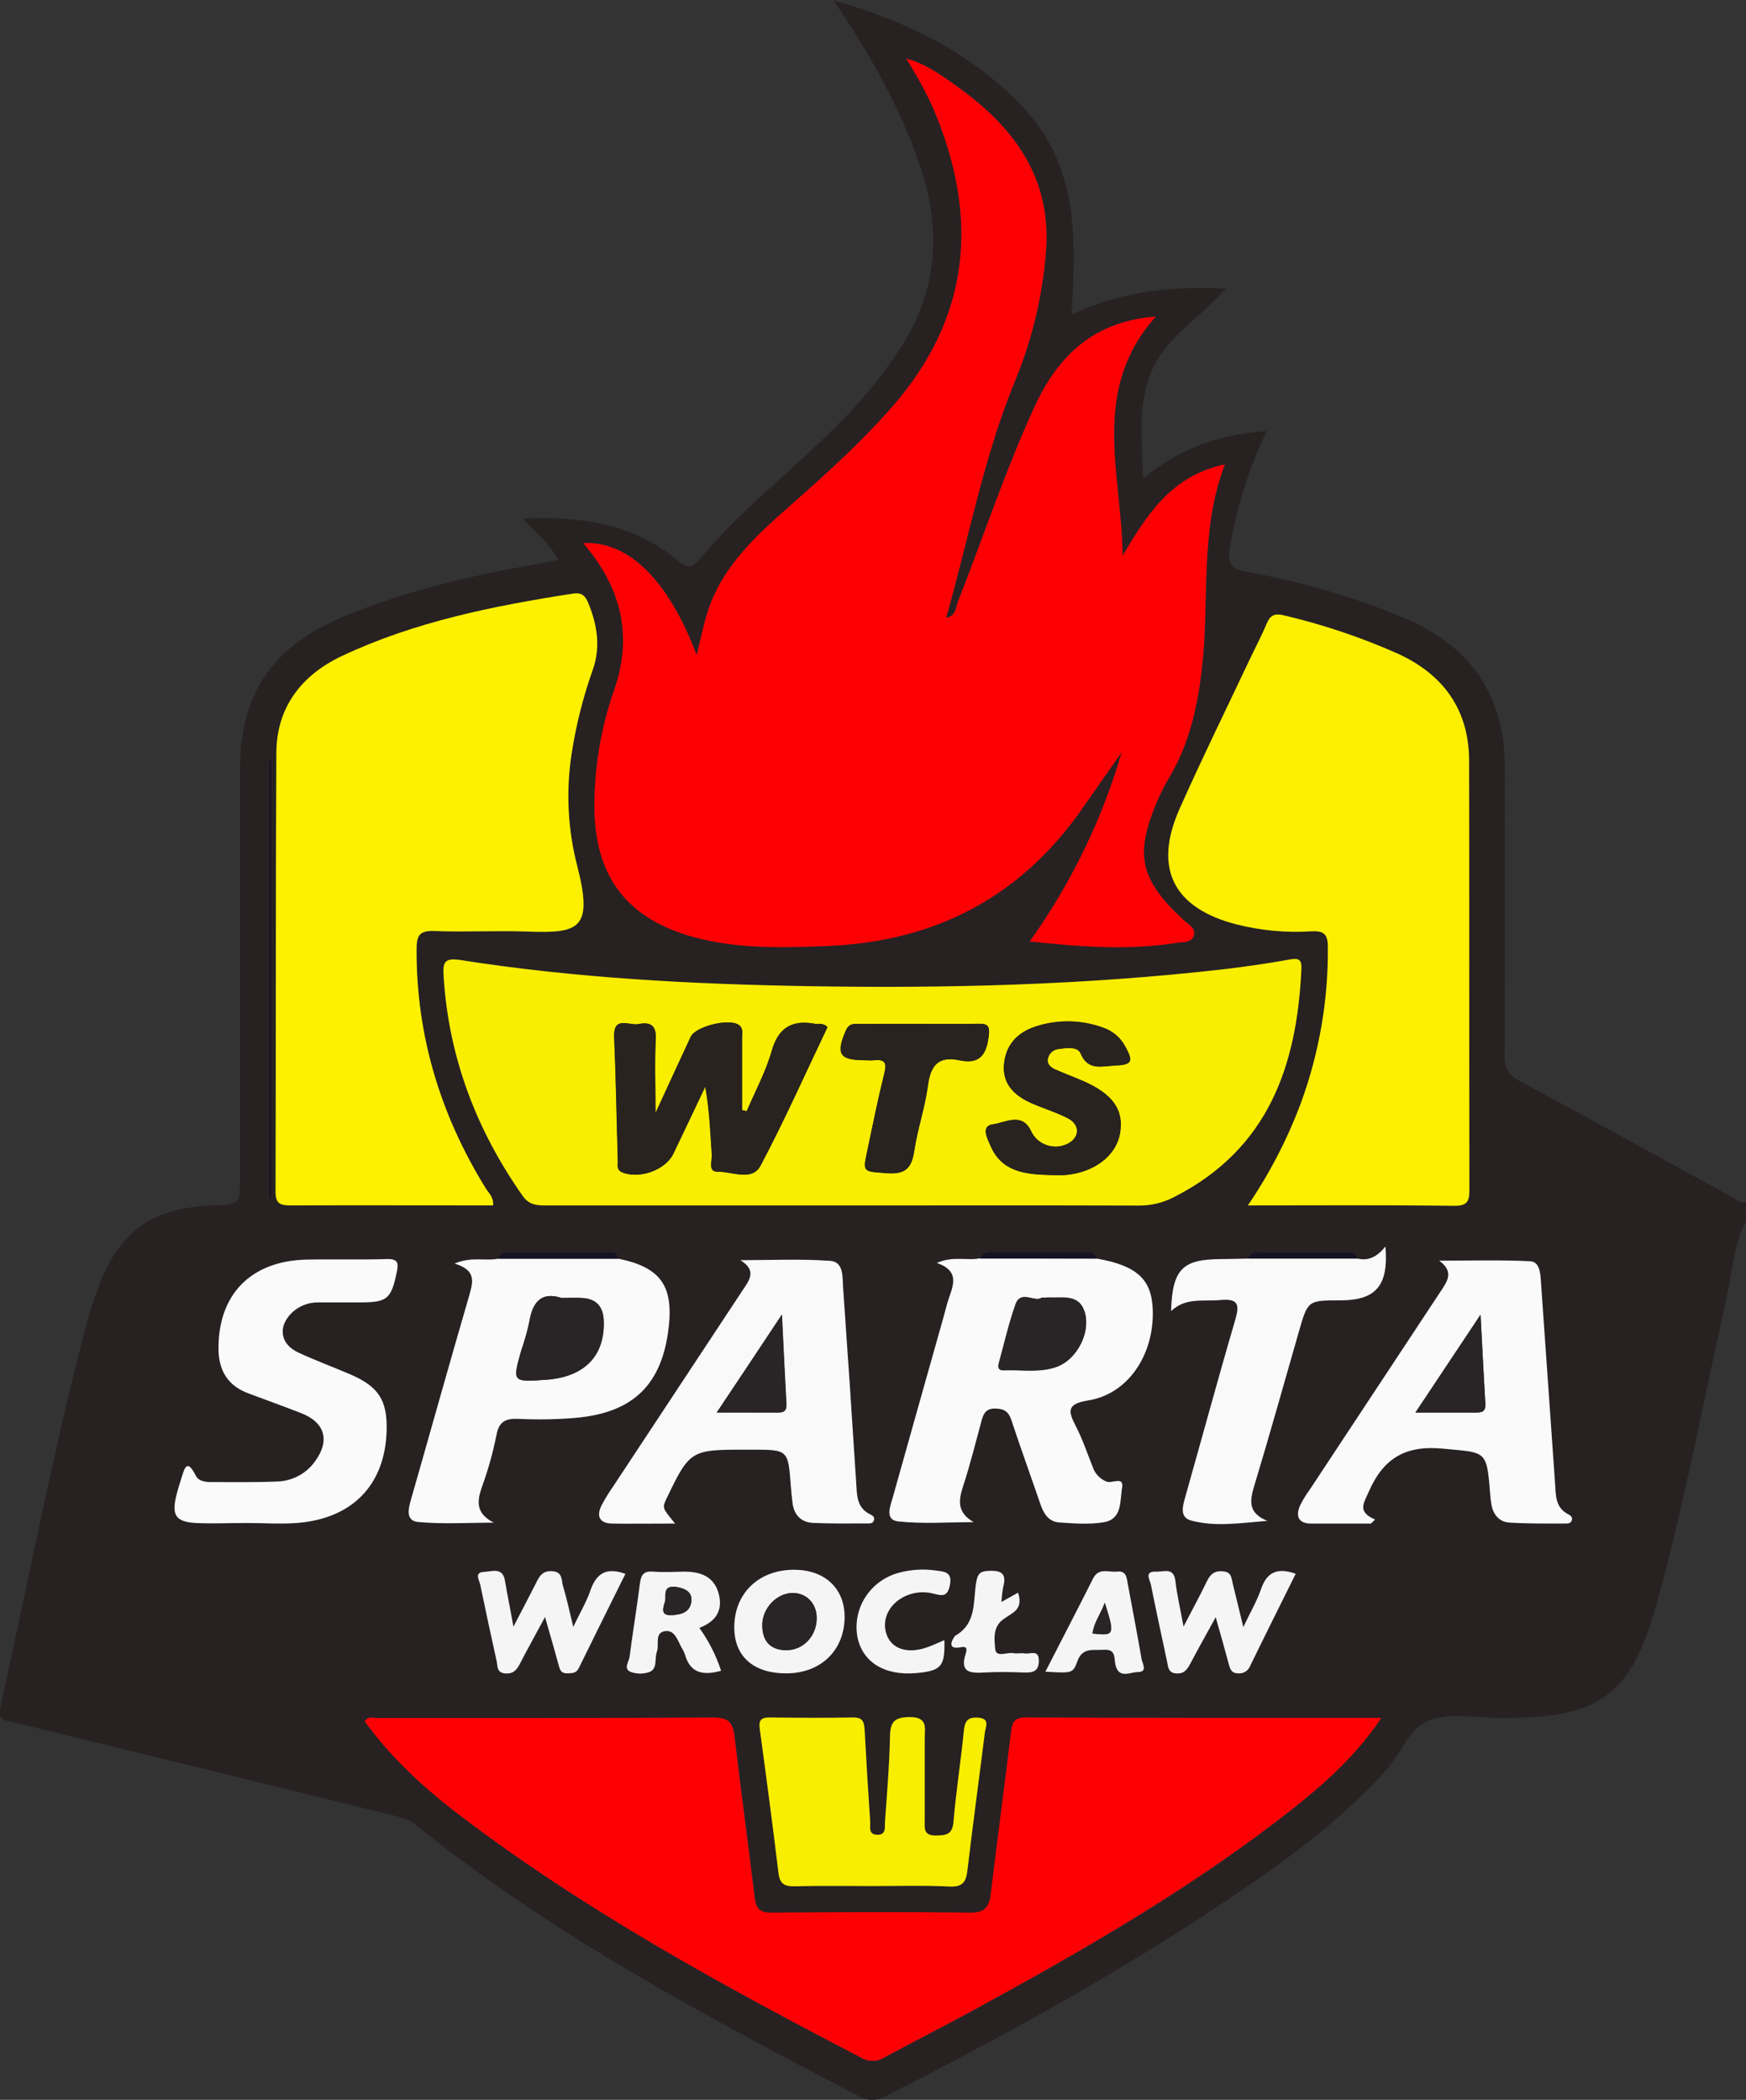
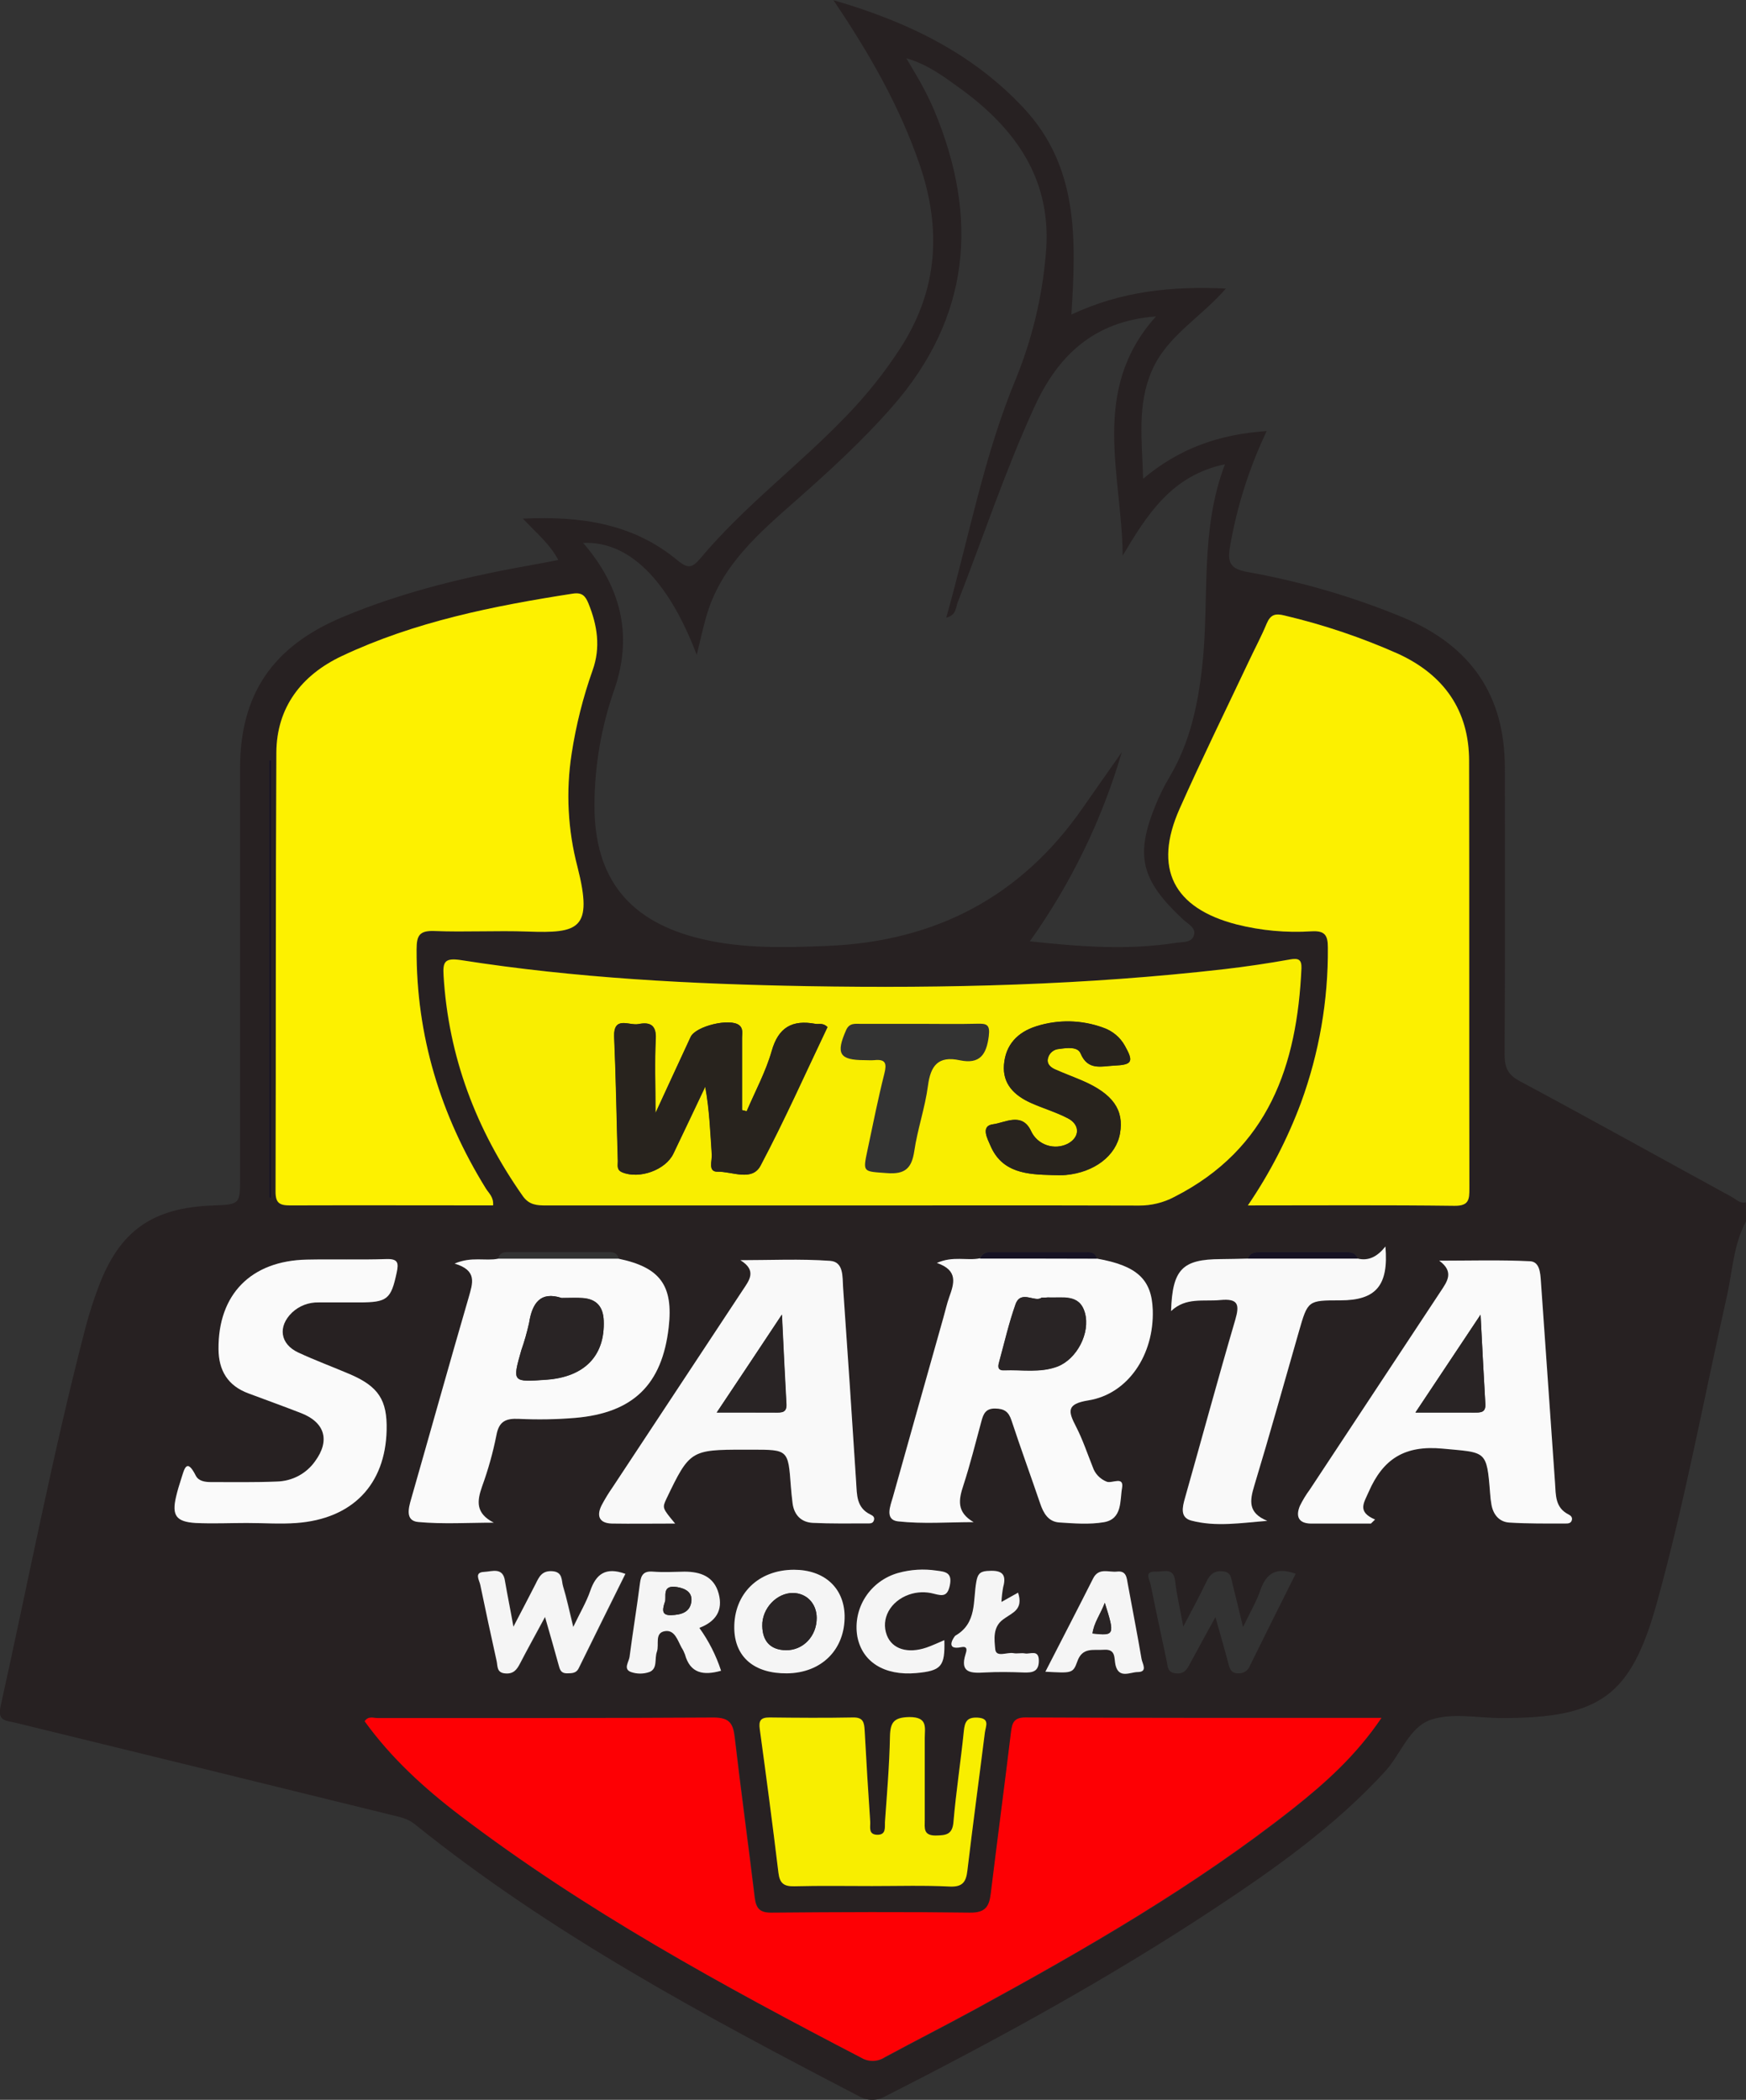
<svg xmlns="http://www.w3.org/2000/svg" fill="none" height="89" viewBox="0 0 74 89" width="74">
  <rect x="0" y="0" width="74" height="89" fill="#333333" stroke="none" />
  <g clip-path="url(#clip0_1194_309)">
    <path d="M74 51.768C73.466 52.756 73.43 53.878 73.192 54.93C72.213 59.273 71.41 63.655 70.219 67.949C69.123 71.884 67.825 72.819 63.655 72.819C62.639 72.819 61.536 72.582 60.632 72.895C59.729 73.209 59.375 74.334 58.727 75.055C56.598 77.386 54.039 79.201 51.416 80.931C46.969 83.865 42.299 86.425 37.539 88.841C37.367 88.944 37.169 88.999 36.967 88.999C36.765 88.999 36.567 88.944 36.395 88.841C29.84 85.432 23.344 81.959 17.575 77.314C17.278 77.073 16.936 77.013 16.597 76.928C11.278 75.617 5.957 74.312 0.634 73.012C0.276 72.925 -0.116 72.959 0.021 72.34C1.211 66.966 2.245 61.559 3.634 56.229C3.787 55.653 3.97 55.085 4.181 54.528C5.07 52.17 6.454 51.191 9.007 51.094C10.175 51.05 10.175 51.05 10.175 49.897C10.175 44.12 10.175 38.342 10.175 32.564C10.175 29.419 11.562 27.398 14.509 26.159C17.152 25.049 19.918 24.407 22.731 23.912C23.023 23.86 23.314 23.802 23.663 23.735C23.304 23.057 22.753 22.61 22.163 21.982C24.641 21.863 26.846 22.201 28.705 23.742C29.171 24.128 29.346 24.066 29.696 23.652C31.536 21.457 33.85 19.729 35.831 17.67C36.725 16.755 37.523 15.752 38.21 14.678C39.756 12.243 39.9 9.676 38.98 6.987C38.142 4.539 36.88 2.312 35.321 0.007C38.501 0.932 41.21 2.26 43.373 4.565C45.715 7.064 45.612 10.119 45.408 13.332C47.524 12.342 49.658 12.121 51.956 12.23C50.899 13.455 49.468 14.23 48.827 15.693C48.186 17.155 48.401 18.646 48.449 20.293C49.987 18.995 51.688 18.405 53.686 18.271C52.941 19.835 52.417 21.491 52.126 23.195C52.007 23.876 52.179 24.117 52.876 24.245C55.145 24.649 57.361 25.297 59.484 26.178C62.344 27.383 63.779 29.471 63.779 32.542C63.779 36.591 63.791 40.642 63.769 44.691C63.769 45.231 63.895 45.551 64.419 45.827C67.428 47.439 70.41 49.1 73.407 50.737C73.589 50.836 73.747 51.024 73.997 50.961L74 51.768ZM52.891 53.337C52.508 53.337 52.125 53.357 51.735 53.36C50.104 53.36 49.683 53.787 49.627 55.563C50.255 54.969 51 55.164 51.707 55.096C52.48 55.021 52.533 55.286 52.344 55.945C51.608 58.451 50.927 60.977 50.215 63.489C50.104 63.88 50.002 64.315 50.484 64.444C51.532 64.72 52.597 64.541 53.704 64.455C52.878 64.114 52.962 63.596 53.155 62.956C53.816 60.791 54.416 58.611 55.042 56.437C55.424 55.109 55.424 55.11 56.8 55.109C58.303 55.109 58.855 54.492 58.711 52.826C58.381 53.246 58.007 53.451 57.536 53.337C57.447 53.083 57.233 53.065 57.006 53.065H53.428C53.195 53.066 52.98 53.091 52.891 53.344V53.337ZM26.217 53.337C26.171 53.117 26.005 53.066 25.794 53.066C24.378 53.066 22.961 53.066 21.545 53.066C21.338 53.066 21.165 53.104 21.116 53.339C20.574 53.45 19.995 53.235 19.268 53.545C20.247 53.837 20.038 54.38 19.865 54.975C19.039 57.82 18.241 60.675 17.425 63.525C17.306 63.939 17.179 64.457 17.727 64.499C18.786 64.596 19.86 64.526 20.927 64.526C20.161 64.129 20.222 63.616 20.431 62.994C20.692 62.288 20.899 61.564 21.049 60.828C21.158 60.237 21.448 60.112 22.004 60.138C22.798 60.177 23.593 60.163 24.385 60.098C26.841 59.886 28.064 58.684 28.349 56.263C28.544 54.485 27.988 53.716 26.217 53.35V53.337ZM41.522 53.337C40.977 53.448 40.396 53.225 39.705 53.532C40.627 53.857 40.432 54.412 40.229 54.984C40.13 55.263 40.064 55.555 39.984 55.841C39.267 58.383 38.545 60.924 37.837 63.471C37.733 63.841 37.49 64.422 38.06 64.486C39.115 64.603 40.194 64.518 41.263 64.518C40.529 64.09 40.629 63.567 40.83 62.955C41.123 62.059 41.347 61.141 41.597 60.231C41.678 59.937 41.749 59.698 42.172 59.703C42.594 59.708 42.746 59.841 42.867 60.205C43.255 61.382 43.681 62.547 44.081 63.721C44.222 64.13 44.428 64.494 44.897 64.533C45.525 64.573 46.171 64.625 46.784 64.522C47.573 64.387 47.458 63.611 47.554 63.075C47.649 62.539 47.127 62.893 46.903 62.804C46.764 62.749 46.639 62.665 46.537 62.558C46.434 62.45 46.358 62.322 46.311 62.182C46.08 61.606 45.883 61.012 45.599 60.461C45.269 59.823 45.185 59.508 46.128 59.357C47.811 59.086 48.916 57.419 48.855 55.529C48.812 54.23 48.194 53.649 46.488 53.349C46.44 53.115 46.272 53.073 46.062 53.073C44.701 53.073 43.339 53.073 41.978 53.073C41.882 53.059 41.784 53.078 41.7 53.127C41.617 53.177 41.554 53.254 41.522 53.344V53.337ZM48.986 13.412C46.31 13.614 44.813 15.128 43.847 17.235C42.606 19.938 41.673 22.763 40.59 25.529C40.501 25.755 40.538 26.075 40.105 26.178C41.073 22.74 41.711 19.272 43.078 16.003C43.746 14.347 44.164 12.604 44.319 10.829C44.633 7.674 43.083 5.461 40.633 3.703C39.973 3.229 39.312 2.729 38.412 2.468C38.669 2.911 38.882 3.255 39.072 3.604C39.262 3.953 39.447 4.327 39.604 4.7C41.492 9.233 41.136 13.454 37.804 17.253C36.547 18.686 35.141 19.974 33.71 21.235C32.174 22.589 30.616 23.932 29.982 25.971C29.808 26.529 29.692 27.107 29.529 27.756C28.311 24.542 26.62 22.917 24.718 23.014C26.286 24.836 26.845 26.878 26.04 29.218C25.484 30.801 25.198 32.465 25.194 34.14C25.194 37.239 26.663 39.072 29.742 39.799C31.5 40.217 33.281 40.163 35.065 40.092C39.652 39.908 43.275 38.001 45.879 34.258C46.43 33.465 46.989 32.674 47.544 31.88C46.706 34.746 45.389 37.455 43.647 39.897C45.804 40.131 47.826 40.277 49.853 39.96C50.122 39.918 50.469 39.96 50.585 39.689C50.732 39.342 50.364 39.174 50.157 38.983C48.352 37.306 48.094 36.268 48.987 34.098C49.152 33.697 49.345 33.309 49.566 32.935C50.431 31.482 50.768 29.893 50.953 28.24C51.27 25.402 50.839 22.49 51.918 19.678C49.645 20.152 48.614 21.823 47.582 23.549C47.555 20.11 46.179 16.558 48.986 13.418V13.412ZM58.549 72.812C53.416 72.812 48.449 72.812 43.483 72.803C42.987 72.803 42.91 73.035 42.862 73.433C42.588 75.706 42.284 77.978 42.008 80.251C41.942 80.795 41.801 81.087 41.116 81.076C38.317 81.031 35.517 81.045 32.719 81.076C32.223 81.076 32.058 80.897 31.999 80.436C31.726 78.163 31.41 75.891 31.148 73.618C31.082 73.032 30.905 72.806 30.249 72.806C25.501 72.835 20.752 72.821 16.004 72.827C15.839 72.827 15.623 72.731 15.469 72.963C16.591 74.514 17.988 75.796 19.508 76.954C24.794 80.985 30.621 84.162 36.523 87.229C36.674 87.317 36.847 87.362 37.023 87.357C37.199 87.352 37.369 87.298 37.515 87.201C38.788 86.515 40.08 85.86 41.35 85.165C46.029 82.612 50.643 79.956 54.831 76.649C56.182 75.561 57.474 74.405 58.549 72.812ZM35.833 51.092C39.978 51.092 44.122 51.084 48.267 51.092C48.786 51.094 49.297 50.969 49.754 50.728C53.768 48.686 54.959 45.134 55.146 41.036C55.164 40.657 55.027 40.596 54.651 40.663C53.735 40.83 52.813 40.966 51.885 41.072C46.016 41.748 40.121 41.895 34.209 41.793C29.294 41.707 24.39 41.454 19.53 40.691C18.819 40.58 18.753 40.777 18.788 41.351C18.996 44.783 20.171 47.871 22.145 50.69C22.411 51.069 22.738 51.087 23.136 51.087C27.372 51.086 31.604 51.088 35.833 51.092ZM20.899 51.092C20.927 50.738 20.711 50.579 20.588 50.381C18.664 47.269 17.641 43.908 17.655 40.249C17.655 39.668 17.765 39.437 18.415 39.47C19.736 39.523 21.048 39.446 22.364 39.492C24.512 39.567 25.148 39.413 24.476 36.76C24.062 35.19 23.977 33.553 24.226 31.95C24.411 30.75 24.708 29.569 25.113 28.422C25.463 27.448 25.315 26.516 24.938 25.586C24.811 25.271 24.672 25.11 24.277 25.17C20.909 25.693 17.577 26.355 14.481 27.818C12.77 28.63 11.724 29.997 11.711 31.903C11.671 38.108 11.696 44.314 11.678 50.521C11.678 50.993 11.843 51.104 12.294 51.1C15.149 51.081 18.003 51.091 20.899 51.091V51.092ZM52.888 51.092C55.932 51.092 58.787 51.073 61.643 51.107C62.263 51.115 62.279 50.837 62.279 50.378C62.269 44.334 62.279 38.291 62.268 32.247C62.268 30.11 61.202 28.606 59.264 27.713C57.715 27.023 56.103 26.479 54.449 26.089C54.051 25.988 53.848 26.047 53.689 26.428C53.463 26.977 53.179 27.503 52.926 28.041C51.944 30.119 50.93 32.182 49.997 34.281C48.873 36.809 49.733 38.489 52.41 39.181C53.449 39.443 54.523 39.542 55.592 39.473C56.139 39.442 56.281 39.624 56.281 40.153C56.299 42.396 55.913 44.624 55.141 46.735C54.569 48.27 53.812 49.732 52.888 51.091V51.092ZM28.614 64.575C28.064 63.913 28.064 63.913 28.249 63.526C29.228 61.486 29.284 61.45 31.538 61.45H31.868C33.409 61.45 33.409 61.45 33.52 62.997C33.538 63.239 33.561 63.484 33.593 63.721C33.657 64.208 33.951 64.533 34.45 64.552C35.217 64.59 35.986 64.573 36.763 64.575C36.864 64.575 36.988 64.591 37.037 64.453C37.087 64.315 37.009 64.254 36.905 64.205C36.294 63.913 36.324 63.354 36.287 62.812C36.109 60.065 35.924 57.318 35.734 54.571C35.702 54.13 35.77 53.487 35.18 53.446C33.92 53.357 32.65 53.419 31.381 53.419C32.104 53.863 31.746 54.285 31.475 54.696C29.636 57.479 27.797 60.261 25.959 63.042C25.788 63.287 25.633 63.542 25.495 63.806C25.28 64.25 25.396 64.559 25.939 64.57C26.785 64.593 27.634 64.575 28.614 64.575ZM58.103 64.575L58.283 64.413C57.522 64.088 57.807 63.711 58.011 63.244C58.612 61.856 59.517 61.254 61.149 61.408C63.003 61.585 63.016 61.448 63.16 63.31C63.17 63.474 63.19 63.636 63.219 63.797C63.298 64.213 63.55 64.515 63.976 64.541C64.767 64.591 65.563 64.573 66.358 64.582C66.469 64.582 66.581 64.57 66.621 64.447C66.66 64.323 66.579 64.246 66.48 64.195C65.914 63.906 65.947 63.383 65.91 62.862C65.715 60.013 65.509 57.164 65.312 54.315C65.287 53.951 65.256 53.485 64.853 53.466C63.573 53.402 62.288 53.441 61.004 53.441C61.645 53.91 61.346 54.312 61.065 54.74C59.208 57.532 57.358 60.33 55.513 63.132C55.352 63.349 55.211 63.581 55.093 63.823C54.905 64.273 55.037 64.569 55.579 64.573C56.42 64.58 57.262 64.577 58.103 64.577V64.575ZM36.958 79.938C38.055 79.938 39.153 79.904 40.249 79.953C40.8 79.977 40.944 79.756 41 79.279C41.233 77.331 41.496 75.374 41.742 73.421C41.775 73.16 41.973 72.821 41.428 72.793C40.979 72.772 40.889 72.975 40.85 73.361C40.719 74.649 40.52 75.93 40.41 77.217C40.366 77.767 40.08 77.78 39.654 77.79C39.122 77.803 39.191 77.465 39.193 77.141C39.193 75.979 39.193 74.82 39.193 73.662C39.193 73.218 39.333 72.761 38.545 72.769C37.885 72.769 37.731 72.99 37.719 73.593C37.696 74.805 37.592 76.016 37.506 77.227C37.491 77.443 37.554 77.769 37.176 77.758C36.798 77.746 36.897 77.417 36.882 77.206C36.793 75.915 36.714 74.623 36.646 73.33C36.629 73.006 36.596 72.777 36.15 72.787C34.972 72.814 33.791 72.804 32.611 72.787C32.24 72.787 32.152 72.916 32.2 73.274C32.478 75.303 32.747 77.332 32.992 79.368C33.046 79.813 33.219 79.953 33.669 79.941C34.761 79.92 35.863 79.94 36.959 79.94L36.958 79.938ZM10.507 64.551C11.192 64.551 11.881 64.593 12.563 64.551C14.937 64.375 16.331 62.927 16.386 60.617C16.417 59.341 16.042 58.763 14.83 58.244C14.101 57.932 13.356 57.657 12.639 57.323C11.869 56.964 11.765 56.219 12.38 55.628C12.529 55.488 12.705 55.378 12.897 55.305C13.09 55.231 13.295 55.196 13.502 55.201C14.076 55.201 14.658 55.201 15.229 55.201C16.417 55.201 16.573 55.06 16.814 53.93C16.9 53.527 16.87 53.347 16.374 53.363C15.251 53.401 14.124 53.363 13.001 53.386C10.635 53.435 9.241 54.864 9.261 57.183C9.269 58.088 9.652 58.732 10.535 59.059C11.276 59.334 12.021 59.604 12.76 59.891C13.776 60.288 13.999 61.059 13.35 61.939C13.168 62.195 12.928 62.406 12.649 62.554C12.369 62.702 12.058 62.784 11.741 62.792C10.81 62.831 9.877 62.814 8.944 62.815C8.691 62.815 8.417 62.779 8.296 62.541C7.903 61.76 7.809 62.286 7.683 62.667C7.599 62.924 7.518 63.182 7.46 63.445C7.279 64.229 7.46 64.497 8.286 64.549C9.023 64.593 9.766 64.551 10.507 64.551ZM21.76 68.947C21.624 68.178 21.504 67.605 21.429 67.025C21.35 66.403 20.878 66.611 20.546 66.624C20.105 66.642 20.334 66.968 20.38 67.168C20.603 68.249 20.838 69.327 21.076 70.405C21.124 70.623 21.076 70.9 21.444 70.928C21.786 70.954 21.927 70.765 22.06 70.515C22.376 69.906 22.71 69.308 23.126 68.535C23.357 69.347 23.534 69.954 23.701 70.562C23.752 70.754 23.795 70.928 24.053 70.923C24.249 70.923 24.438 70.923 24.548 70.715C25.209 69.374 25.87 68.038 26.531 66.707C25.681 66.4 25.278 66.723 25.044 67.426C24.879 67.898 24.618 68.338 24.322 68.958C24.157 68.26 24.044 67.741 23.889 67.236C23.813 66.988 23.889 66.622 23.423 66.595C22.987 66.57 22.872 66.84 22.724 67.138C22.425 67.686 22.136 68.225 21.76 68.947ZM54.915 66.703C54.125 66.416 53.686 66.65 53.428 67.372C53.263 67.859 52.99 68.32 52.683 68.963C52.5 68.205 52.372 67.665 52.235 67.122C52.178 66.9 52.186 66.635 51.836 66.6C51.485 66.564 51.289 66.712 51.142 67.018C50.859 67.614 50.542 68.194 50.151 68.941C50.007 68.158 49.87 67.583 49.804 67.001C49.737 66.418 49.308 66.627 48.997 66.612C48.465 66.587 48.725 66.949 48.768 67.165C48.984 68.246 49.219 69.324 49.448 70.403C49.496 70.631 49.471 70.89 49.832 70.924C50.192 70.959 50.307 70.762 50.441 70.502C50.772 69.889 51.102 69.283 51.513 68.541C51.727 69.298 51.903 69.905 52.063 70.515C52.123 70.739 52.179 70.921 52.471 70.923C52.58 70.931 52.689 70.904 52.78 70.845C52.872 70.786 52.941 70.699 52.977 70.598C53.613 69.309 54.254 68.015 54.915 66.703ZM33.352 70.924C34.824 70.913 35.82 69.911 35.792 68.473C35.768 67.291 34.929 66.525 33.644 66.533C32.137 66.533 31.097 67.557 31.116 69.014C31.138 70.228 31.962 70.934 33.352 70.924ZM29.64 68.997C30.325 68.734 30.647 68.254 30.454 67.536C30.261 66.819 29.694 66.603 29.002 66.606C28.562 66.606 28.122 66.632 27.68 66.606C27.286 66.577 27.165 66.744 27.119 67.093C26.987 68.135 26.813 69.174 26.678 70.217C26.651 70.428 26.403 70.726 26.726 70.855C26.985 70.949 27.27 70.949 27.53 70.855C27.875 70.705 27.732 70.288 27.836 69.999C27.94 69.71 27.72 69.187 28.184 69.127C28.594 69.067 28.716 69.519 28.88 69.822C28.939 69.914 28.987 70.011 29.025 70.113C29.247 70.924 29.805 71.017 30.556 70.806C30.346 70.161 30.037 69.551 29.64 68.997ZM44.303 70.855C45.404 70.913 45.472 70.936 45.646 70.431C45.86 69.803 46.33 69.959 46.774 69.926C47.307 69.887 47.207 70.286 47.269 70.575C47.413 71.168 47.894 70.871 48.208 70.871C48.645 70.871 48.408 70.517 48.373 70.322C48.191 69.26 47.983 68.202 47.79 67.142C47.742 66.871 47.729 66.567 47.332 66.612C46.98 66.653 46.557 66.429 46.318 66.906C45.674 68.204 45.003 69.494 44.306 70.855H44.303ZM40.021 69.517C39.763 69.624 39.525 69.743 39.262 69.83C38.461 70.103 37.805 69.894 37.581 69.309C37.315 68.613 37.726 67.866 38.519 67.587C38.858 67.468 39.225 67.455 39.571 67.549C39.936 67.643 40.15 67.681 40.25 67.192C40.364 66.64 40.044 66.616 39.685 66.569C39.142 66.487 38.587 66.522 38.058 66.669C37.486 66.832 36.995 67.194 36.676 67.688C36.358 68.182 36.235 68.774 36.33 69.351C36.533 70.442 37.477 71.032 38.825 70.913C39.895 70.819 40.057 70.632 40.024 69.517H40.021ZM42.441 67.893C42.453 67.686 42.479 67.48 42.518 67.276C42.699 66.638 42.353 66.554 41.83 66.593C41.507 66.617 41.433 66.765 41.382 67.043C41.231 67.855 41.42 68.801 40.491 69.335C40.458 69.353 40.007 69.972 40.742 69.822C41.041 69.762 40.964 69.984 40.924 70.118C40.673 70.915 41.147 70.929 41.735 70.895C42.282 70.863 42.832 70.873 43.387 70.895C43.762 70.908 44.028 70.861 44.03 70.398C44.03 69.902 43.663 70.129 43.444 70.088C43.278 70.058 43.113 70.109 42.948 70.075C42.682 70.02 42.223 70.265 42.183 69.913C42.137 69.501 42.061 68.981 42.513 68.648C42.665 68.533 42.844 68.442 42.984 68.324C43.25 68.108 43.263 67.837 43.149 67.512L42.441 67.893ZM11.413 50.746L11.491 50.782V32.226H11.413V50.746Z" fill="#272122" />
-     <path d="M48.986 13.418C46.178 16.558 47.555 20.113 47.578 23.553C48.604 21.828 49.642 20.157 51.915 19.683C50.836 22.495 51.267 25.407 50.95 28.245C50.765 29.898 50.428 31.492 49.562 32.94C49.342 33.313 49.148 33.702 48.984 34.102C48.09 36.273 48.348 37.31 50.154 38.987C50.36 39.179 50.729 39.346 50.582 39.694C50.466 39.963 50.119 39.923 49.85 39.965C47.823 40.289 45.801 40.135 43.643 39.901C45.386 37.46 46.703 34.751 47.54 31.885C46.985 32.679 46.427 33.469 45.875 34.263C43.272 38.005 39.649 39.913 35.061 40.096C33.277 40.168 31.496 40.221 29.739 39.804C26.66 39.077 25.189 37.244 25.191 34.145C25.195 32.469 25.48 30.806 26.037 29.222C26.845 26.883 26.286 24.839 24.715 23.019C26.616 22.922 28.308 24.547 29.526 27.761C29.691 27.112 29.805 26.529 29.978 25.975C30.613 23.936 32.17 22.594 33.707 21.24C35.137 19.978 36.543 18.691 37.8 17.257C41.136 13.454 41.492 9.233 39.601 4.711C39.444 4.338 39.259 3.974 39.069 3.615C38.879 3.257 38.666 2.916 38.408 2.479C39.309 2.737 39.968 3.24 40.63 3.714C43.08 5.473 44.63 7.685 44.316 10.84C44.161 12.615 43.743 14.358 43.075 16.014C41.711 19.284 41.073 22.751 40.102 26.19C40.534 26.087 40.498 25.768 40.587 25.54C41.669 22.78 42.603 19.949 43.843 17.246C44.813 15.134 46.31 13.616 48.986 13.418Z" fill="#FC0004" />
    <path d="M58.549 72.812C57.472 74.405 56.18 75.561 54.816 76.639C50.628 79.946 46.014 82.602 41.336 85.156C40.065 85.85 38.773 86.505 37.5 87.192C37.354 87.288 37.184 87.342 37.008 87.347C36.833 87.352 36.659 87.307 36.508 87.219C30.614 84.152 24.789 80.975 19.493 76.944C17.973 75.787 16.576 74.509 15.454 72.954C15.608 72.722 15.819 72.817 15.989 72.817C20.737 72.817 25.486 72.825 30.234 72.796C30.895 72.796 31.06 73.022 31.133 73.608C31.396 75.881 31.711 78.154 31.984 80.427C32.04 80.888 32.202 81.076 32.704 81.066C35.502 81.043 38.303 81.029 41.101 81.066C41.786 81.078 41.927 80.785 41.993 80.241C42.269 77.969 42.573 75.696 42.847 73.423C42.895 73.025 42.968 72.791 43.468 72.793C48.451 72.819 53.418 72.812 58.549 72.812Z" fill="#FD0004" />
    <path d="M35.833 51.092C31.604 51.092 27.376 51.092 23.149 51.092C22.754 51.092 22.427 51.074 22.158 50.694C20.176 47.876 19.009 44.788 18.801 41.356C18.767 40.781 18.833 40.585 19.543 40.695C24.403 41.458 29.308 41.712 34.222 41.798C40.127 41.9 46.021 41.752 51.898 41.077C52.825 40.969 53.746 40.832 54.664 40.668C55.034 40.601 55.171 40.668 55.159 41.041C54.973 45.139 53.782 48.691 49.767 50.733C49.31 50.974 48.799 51.099 48.281 51.097C44.123 51.084 39.978 51.092 35.833 51.092ZM27.781 47.176C27.781 45.985 27.743 45.004 27.796 44.027C27.828 43.428 27.534 43.311 27.063 43.405C26.678 43.483 25.995 43.03 26.035 43.96C26.111 45.71 26.138 47.465 26.19 49.217C26.19 49.389 26.126 49.584 26.379 49.689C27.097 49.988 28.212 49.594 28.544 48.897C28.997 47.952 29.447 47.006 29.894 46.058C30.078 47.054 30.107 47.998 30.173 48.938C30.192 49.196 29.997 49.672 30.421 49.662C31.034 49.649 31.877 50.089 32.238 49.404C33.259 47.475 34.146 45.48 35.075 43.533C34.886 43.34 34.713 43.423 34.559 43.395C33.581 43.215 32.996 43.541 32.712 44.546C32.461 45.426 32.014 46.251 31.652 47.1L31.454 47.05C31.454 46.028 31.454 45.007 31.454 43.986C31.454 43.806 31.511 43.598 31.335 43.455C30.95 43.142 29.491 43.489 29.276 43.95C28.799 44.965 28.331 45.985 27.781 47.176ZM44.598 49.805C44.79 49.805 44.983 49.821 45.173 49.805C46.383 49.691 47.299 48.993 47.465 48.051C47.643 47.051 47.162 46.369 45.879 45.814C45.502 45.652 45.115 45.514 44.744 45.345C44.542 45.254 44.35 45.108 44.413 44.858C44.438 44.75 44.497 44.653 44.583 44.582C44.669 44.511 44.775 44.468 44.887 44.462C45.218 44.416 45.672 44.355 45.796 44.65C46.105 45.389 46.675 45.194 47.217 45.168C47.993 45.131 48.054 45.006 47.673 44.325C47.473 43.966 47.144 43.693 46.751 43.559C45.844 43.227 44.849 43.206 43.928 43.498C43.126 43.749 42.618 44.283 42.55 45.131C42.486 45.942 42.988 46.429 43.68 46.744C44.202 46.98 44.762 47.141 45.266 47.405C45.77 47.67 45.771 48.199 45.266 48.473C45.128 48.545 44.977 48.587 44.822 48.599C44.666 48.61 44.51 48.59 44.363 48.54C44.216 48.49 44.081 48.411 43.966 48.308C43.852 48.204 43.76 48.079 43.696 47.939C43.315 47.127 42.591 47.592 42.086 47.655C41.547 47.723 41.851 48.269 41.98 48.568C42.474 49.714 43.538 49.78 44.598 49.805ZM39.016 43.395C38.166 43.395 37.313 43.395 36.462 43.395C36.224 43.395 35.996 43.353 35.858 43.666C35.42 44.661 35.575 44.933 36.646 44.934C36.783 44.934 36.922 44.946 37.057 44.934C37.538 44.884 37.589 45.075 37.482 45.501C37.212 46.574 36.996 47.66 36.766 48.748C36.563 49.706 36.573 49.645 37.592 49.722C38.365 49.782 38.64 49.511 38.749 48.792C38.886 47.86 39.205 46.954 39.329 46.02C39.439 45.176 39.756 44.741 40.673 44.938C41.531 45.119 41.808 44.697 41.907 43.918C41.97 43.421 41.815 43.379 41.412 43.39C40.609 43.411 39.813 43.395 39.016 43.395Z" fill="#F9EE00" />
    <path d="M20.899 51.09C18.003 51.09 15.149 51.081 12.296 51.09C11.84 51.09 11.679 50.983 11.679 50.511C11.698 44.304 11.679 38.098 11.713 31.893C11.726 29.987 12.771 28.617 14.483 27.808C17.579 26.347 20.911 25.683 24.279 25.16C24.672 25.1 24.811 25.261 24.94 25.576C25.317 26.506 25.465 27.438 25.115 28.412C24.709 29.559 24.412 30.74 24.228 31.94C23.979 33.544 24.064 35.18 24.477 36.75C25.15 39.403 24.512 39.557 22.366 39.483C21.044 39.435 19.723 39.513 18.416 39.46C17.767 39.434 17.658 39.658 17.656 40.239C17.643 43.898 18.666 47.259 20.59 50.371C20.719 50.577 20.927 50.736 20.899 51.09Z" fill="#FDF100" />
    <path d="M52.888 51.091C53.813 49.732 54.569 48.27 55.141 46.735C55.912 44.624 56.297 42.396 56.278 40.153C56.278 39.624 56.136 39.442 55.589 39.473C54.519 39.542 53.445 39.443 52.407 39.181C49.729 38.489 48.87 36.809 49.994 34.281C50.927 32.182 51.941 30.119 52.923 28.041C53.175 27.503 53.459 26.977 53.686 26.428C53.851 26.047 54.048 25.988 54.446 26.089C56.1 26.479 57.712 27.023 59.261 27.713C61.199 28.606 62.261 30.11 62.264 32.247C62.276 38.291 62.264 44.334 62.276 50.378C62.276 50.837 62.26 51.115 61.64 51.107C58.787 51.071 55.932 51.091 52.888 51.091Z" fill="#FCF000" />
    <path d="M46.49 53.345C48.19 53.646 48.814 54.222 48.857 55.526C48.918 57.415 47.813 59.083 46.13 59.354C45.186 59.505 45.272 59.82 45.601 60.458C45.885 61.008 46.082 61.602 46.313 62.179C46.359 62.319 46.436 62.447 46.538 62.554C46.641 62.661 46.766 62.746 46.904 62.8C47.129 62.89 47.649 62.542 47.555 63.072C47.461 63.601 47.575 64.383 46.785 64.518C46.172 64.622 45.527 64.57 44.899 64.529C44.43 64.499 44.223 64.135 44.083 63.718C43.683 62.544 43.257 61.378 42.869 60.201C42.748 59.838 42.573 59.705 42.173 59.7C41.773 59.695 41.678 59.933 41.598 60.227C41.349 61.138 41.124 62.055 40.832 62.951C40.63 63.563 40.531 64.088 41.264 64.515C40.196 64.515 39.117 64.599 38.061 64.482C37.491 64.419 37.731 63.833 37.838 63.468C38.549 60.922 39.271 58.381 39.986 55.837C40.067 55.552 40.131 55.259 40.23 54.98C40.434 54.409 40.629 53.844 39.707 53.529C40.402 53.222 40.984 53.444 41.524 53.334L46.49 53.345ZM44.144 55C43.875 55.224 43.262 54.647 43.037 55.282C42.76 56.063 42.575 56.876 42.355 57.678C42.307 57.855 42.234 58.081 42.551 58.07C43.31 58.047 44.084 58.195 44.821 57.907C45.636 57.599 46.22 56.496 45.978 55.634C45.748 54.81 45.013 55.022 44.413 54.985C44.364 54.996 44.309 55 44.144 55Z" fill="#FAFAFA" />
    <path d="M28.614 64.575C27.634 64.575 26.785 64.588 25.938 64.575C25.394 64.564 25.277 64.25 25.493 63.81C25.631 63.547 25.786 63.292 25.957 63.047C27.794 60.261 29.633 57.476 31.473 54.69C31.744 54.279 32.103 53.857 31.379 53.412C32.645 53.412 33.915 53.35 35.179 53.44C35.768 53.48 35.701 54.123 35.732 54.565C35.925 57.312 36.109 60.059 36.285 62.806C36.322 63.348 36.285 63.906 36.903 64.198C37.007 64.247 37.082 64.314 37.035 64.447C36.989 64.58 36.87 64.569 36.761 64.569C35.993 64.569 35.223 64.583 34.449 64.546C33.953 64.52 33.656 64.21 33.591 63.715C33.56 63.474 33.537 63.228 33.518 62.991C33.404 61.443 33.404 61.443 31.866 61.443H31.536C29.283 61.443 29.223 61.479 28.247 63.52C28.064 63.913 28.064 63.913 28.614 64.575ZM30.376 59.867C31.331 59.867 32.098 59.867 32.854 59.867C33.119 59.867 33.35 59.88 33.325 59.505C33.257 58.32 33.205 57.135 33.135 55.716C32.157 57.2 31.313 58.468 30.376 59.87V59.867Z" fill="#F9F9F9" />
    <path d="M58.103 64.576C57.262 64.576 56.42 64.576 55.579 64.576C55.037 64.576 54.905 64.276 55.093 63.826C55.212 63.584 55.352 63.352 55.513 63.135C57.36 60.333 59.209 57.532 61.06 54.732C61.341 54.308 61.64 53.907 60.999 53.433C62.283 53.433 63.568 53.394 64.848 53.457C65.251 53.477 65.283 53.944 65.307 54.306C65.504 57.156 65.71 60.005 65.906 62.854C65.942 63.369 65.906 63.898 66.475 64.187C66.575 64.237 66.656 64.314 66.616 64.439C66.576 64.564 66.464 64.575 66.353 64.573C65.558 64.573 64.762 64.583 63.971 64.533C63.55 64.507 63.294 64.208 63.214 63.789C63.185 63.628 63.165 63.465 63.155 63.302C63.011 61.44 62.99 61.576 61.145 61.399C59.517 61.245 58.612 61.847 58.006 63.236C57.803 63.703 57.51 64.076 58.278 64.404L58.103 64.576ZM59.99 59.868C60.95 59.868 61.713 59.868 62.478 59.868C62.734 59.868 62.973 59.883 62.953 59.508C62.882 58.321 62.825 57.133 62.75 55.721L59.99 59.868Z" fill="#FAFAFA" />
    <path d="M26.217 53.35C27.984 53.717 28.544 54.487 28.34 56.263C28.062 58.683 26.84 59.886 24.375 60.097C23.583 60.163 22.788 60.176 21.994 60.138C21.438 60.112 21.148 60.237 21.039 60.828C20.893 61.568 20.689 62.295 20.431 63.005C20.213 63.627 20.152 64.141 20.927 64.538C19.86 64.538 18.779 64.607 17.727 64.51C17.179 64.46 17.306 63.942 17.425 63.536C18.241 60.687 19.036 57.831 19.865 54.987C20.03 54.391 20.247 53.85 19.268 53.556C19.995 53.246 20.574 53.461 21.115 53.35H26.217ZM23.802 55.014C22.906 54.719 22.556 55.229 22.424 56.075C22.337 56.468 22.227 56.856 22.093 57.237C21.71 58.586 21.71 58.586 23.159 58.482C24.779 58.365 25.647 57.461 25.587 55.974C25.562 55.396 25.29 55.066 24.7 55.023C24.429 55.001 24.153 55.014 23.802 55.014Z" fill="#FAFAFA" />
    <path d="M36.959 79.939C35.863 79.939 34.764 79.92 33.669 79.949C33.219 79.96 33.046 79.821 32.992 79.376C32.747 77.342 32.478 75.317 32.2 73.281C32.152 72.929 32.24 72.794 32.612 72.794C33.791 72.808 34.972 72.817 36.15 72.794C36.591 72.785 36.624 73.01 36.646 73.338C36.715 74.631 36.794 75.922 36.882 77.213C36.897 77.425 36.784 77.756 37.176 77.766C37.568 77.775 37.495 77.451 37.506 77.235C37.592 76.023 37.696 74.812 37.719 73.601C37.733 72.997 37.885 72.79 38.545 72.777C39.333 72.777 39.193 73.226 39.193 73.669C39.193 74.829 39.193 75.988 39.193 77.149C39.193 77.473 39.122 77.798 39.654 77.798C40.078 77.788 40.366 77.775 40.41 77.225C40.52 75.938 40.719 74.657 40.85 73.369C40.89 72.983 40.979 72.78 41.428 72.801C41.973 72.829 41.775 73.168 41.742 73.429C41.498 75.377 41.233 77.326 41 79.287C40.944 79.764 40.8 79.985 40.249 79.96C39.155 79.905 38.065 79.939 36.959 79.939Z" fill="#F8EE00" />
    <path d="M10.507 64.551C9.766 64.551 9.02 64.586 8.286 64.551C7.46 64.499 7.279 64.226 7.46 63.447C7.521 63.184 7.599 62.926 7.683 62.669C7.809 62.288 7.903 61.762 8.296 62.542C8.417 62.781 8.691 62.817 8.944 62.817C9.877 62.817 10.81 62.833 11.741 62.794C12.058 62.786 12.369 62.704 12.649 62.556C12.928 62.407 13.168 62.197 13.35 61.94C13.999 61.06 13.776 60.289 12.76 59.893C12.021 59.606 11.273 59.336 10.535 59.06C9.652 58.736 9.269 58.086 9.261 57.185C9.241 54.865 10.635 53.437 13.001 53.388C14.124 53.365 15.251 53.402 16.374 53.365C16.87 53.349 16.9 53.527 16.814 53.932C16.573 55.068 16.417 55.201 15.229 55.203C14.653 55.203 14.073 55.203 13.502 55.203C13.295 55.198 13.09 55.233 12.897 55.306C12.705 55.38 12.529 55.489 12.38 55.63C11.765 56.221 11.869 56.966 12.639 57.325C13.356 57.659 14.101 57.934 14.83 58.245C16.042 58.765 16.417 59.343 16.386 60.619C16.331 62.927 14.937 64.377 12.563 64.552C11.881 64.603 11.192 64.552 10.507 64.552V64.551Z" fill="#FAFAFA" />
    <path d="M57.543 53.344C58.014 53.458 58.384 53.253 58.718 52.833C58.861 54.498 58.31 55.114 56.806 55.115C55.43 55.115 55.43 55.115 55.049 56.443C54.423 58.617 53.818 60.797 53.162 62.963C52.969 63.603 52.88 64.121 53.711 64.461C52.604 64.547 51.538 64.726 50.491 64.45C50.008 64.322 50.111 63.887 50.222 63.495C50.934 60.982 51.614 58.463 52.351 55.951C52.544 55.292 52.486 55.027 51.713 55.102C51.006 55.17 50.261 54.975 49.633 55.57C49.69 53.794 50.111 53.375 51.741 53.367C52.125 53.367 52.508 53.352 52.898 53.344H57.543Z" fill="#F9F9F9" />
    <path d="M21.76 68.947C22.136 68.224 22.42 67.685 22.698 67.138C22.845 66.84 22.961 66.57 23.397 66.594C23.864 66.622 23.787 66.987 23.863 67.236C24.018 67.741 24.124 68.26 24.295 68.958C24.591 68.338 24.855 67.898 25.017 67.426C25.259 66.723 25.662 66.4 26.504 66.707C25.843 68.034 25.183 69.371 24.522 70.715C24.418 70.926 24.229 70.919 24.026 70.923C23.768 70.923 23.726 70.76 23.674 70.562C23.509 69.953 23.331 69.346 23.099 68.534C22.683 69.307 22.349 69.906 22.034 70.515C21.9 70.772 21.76 70.954 21.418 70.927C21.043 70.9 21.097 70.622 21.049 70.405C20.811 69.327 20.577 68.249 20.354 67.168C20.312 66.968 20.083 66.642 20.519 66.624C20.849 66.611 21.323 66.403 21.403 67.025C21.504 67.604 21.624 68.177 21.76 68.947Z" fill="#F5F5F5" />
-     <path d="M54.915 66.703C54.267 68.012 53.621 69.301 52.989 70.6C52.953 70.701 52.883 70.788 52.792 70.846C52.701 70.905 52.592 70.932 52.483 70.924C52.191 70.924 52.135 70.741 52.075 70.517C51.91 69.906 51.745 69.299 51.525 68.543C51.119 69.284 50.778 69.89 50.453 70.504C50.319 70.757 50.188 70.955 49.843 70.926C49.498 70.897 49.513 70.632 49.46 70.405C49.23 69.325 48.996 68.247 48.779 67.166C48.736 66.95 48.477 66.588 49.009 66.614C49.316 66.629 49.747 66.413 49.815 67.002C49.883 67.591 50.018 68.159 50.162 68.942C50.549 68.195 50.866 67.616 51.153 67.02C51.3 66.713 51.484 66.564 51.847 66.601C52.211 66.638 52.189 66.901 52.247 67.124C52.384 67.664 52.511 68.207 52.695 68.965C53.002 68.315 53.271 67.864 53.44 67.374C53.678 66.653 54.117 66.419 54.915 66.703Z" fill="#F5F5F5" />
    <path d="M33.352 70.924C31.962 70.936 31.138 70.23 31.121 69.014C31.102 67.552 32.142 66.536 33.649 66.533C34.929 66.533 35.768 67.291 35.797 68.473C35.82 69.91 34.823 70.911 33.352 70.924ZM34.614 68.574C34.614 67.965 34.189 67.526 33.609 67.518C32.922 67.518 32.288 68.168 32.307 68.916C32.321 69.546 32.638 69.933 33.31 69.944C34.044 69.95 34.622 69.342 34.614 68.572V68.574Z" fill="#F5F5F5" />
    <path d="M29.64 68.997C30.04 69.553 30.35 70.166 30.561 70.814C29.81 71.025 29.251 70.926 29.03 70.121C28.992 70.019 28.944 69.921 28.885 69.83C28.719 69.526 28.599 69.075 28.189 69.135C27.725 69.203 27.95 69.705 27.841 70.007C27.732 70.309 27.88 70.713 27.535 70.863C27.275 70.957 26.99 70.957 26.73 70.863C26.408 70.734 26.656 70.436 26.683 70.225C26.818 69.182 26.991 68.143 27.124 67.101C27.17 66.744 27.289 66.577 27.685 66.614C28.121 66.647 28.562 66.624 29.007 66.614C29.699 66.614 30.264 66.823 30.459 67.544C30.654 68.265 30.328 68.734 29.64 68.997ZM28.174 67.908C28.054 68.275 28.064 68.47 28.448 68.457C28.865 68.442 29.24 68.34 29.299 67.885C29.349 67.5 29.066 67.33 28.698 67.268C28.014 67.151 28.267 67.71 28.178 67.908H28.174Z" fill="#F5F5F5" />
    <path d="M44.306 70.855C45.003 69.494 45.674 68.203 46.328 66.905C46.567 66.427 46.989 66.651 47.342 66.611C47.739 66.565 47.752 66.869 47.8 67.14C47.993 68.2 48.201 69.251 48.383 70.32C48.418 70.515 48.656 70.868 48.218 70.869C47.904 70.869 47.423 71.166 47.279 70.574C47.21 70.286 47.311 69.887 46.784 69.924C46.34 69.957 45.87 69.801 45.656 70.429C45.475 70.936 45.408 70.913 44.306 70.855ZM46.303 69.231C47.24 69.333 47.256 69.296 46.824 67.932C46.645 68.416 46.361 68.776 46.303 69.237V69.231Z" fill="#F5F5F5" />
    <path d="M40.024 69.517C40.057 70.632 39.895 70.816 38.828 70.913C37.48 71.031 36.537 70.442 36.334 69.351C36.238 68.773 36.362 68.181 36.681 67.687C37 67.193 37.492 66.831 38.065 66.669C38.594 66.522 39.148 66.487 39.692 66.569C40.05 66.616 40.371 66.64 40.257 67.192C40.156 67.679 39.943 67.643 39.578 67.549C39.232 67.455 38.864 67.468 38.526 67.586C37.733 67.866 37.321 68.612 37.587 69.309C37.812 69.893 38.468 70.103 39.269 69.83C39.522 69.742 39.766 69.626 40.024 69.517Z" fill="#F5F5F5" />
    <path d="M42.444 67.898L43.148 67.504C43.255 67.829 43.242 68.101 42.983 68.316C42.834 68.436 42.664 68.527 42.512 68.64C42.067 68.965 42.143 69.493 42.181 69.905C42.221 70.265 42.677 70.02 42.946 70.067C43.111 70.101 43.277 70.049 43.442 70.08C43.661 70.121 44.03 69.894 44.028 70.39C44.028 70.853 43.761 70.9 43.386 70.887C42.837 70.866 42.287 70.856 41.734 70.887C41.146 70.921 40.672 70.907 40.923 70.109C40.962 69.984 41.04 69.754 40.741 69.814C40.006 69.963 40.457 69.345 40.49 69.327C41.418 68.793 41.23 67.846 41.38 67.035C41.431 66.757 41.506 66.609 41.828 66.585C42.36 66.546 42.697 66.63 42.517 67.268C42.479 67.477 42.454 67.687 42.444 67.898Z" fill="#F5F5F5" />
    <path d="M11.414 50.746V32.226H11.491V50.782L11.414 50.746Z" fill="#161223" />
-     <path d="M26.217 53.35H21.116C21.165 53.115 21.338 53.078 21.545 53.078C22.961 53.078 24.378 53.078 25.794 53.078C26.005 53.066 26.171 53.117 26.217 53.35Z" fill="#161223" />
    <path d="M57.543 53.344H52.891C52.98 53.091 53.195 53.071 53.421 53.071H57.013C57.239 53.066 57.454 53.089 57.543 53.344Z" fill="#161223" />
    <path d="M46.49 53.346H41.534C41.566 53.257 41.628 53.181 41.71 53.132C41.792 53.083 41.888 53.063 41.983 53.076C43.344 53.076 44.706 53.076 46.067 53.076C46.265 53.066 46.434 53.112 46.49 53.346Z" fill="#161223" />
    <path d="M27.781 47.176C28.331 45.985 28.799 44.965 29.268 43.95C29.483 43.489 30.941 43.139 31.326 43.455C31.503 43.598 31.444 43.806 31.445 43.986C31.445 45.007 31.445 46.028 31.445 47.05L31.643 47.1C32.005 46.251 32.453 45.426 32.704 44.546C32.988 43.541 33.573 43.215 34.551 43.395C34.705 43.423 34.881 43.34 35.066 43.533C34.138 45.481 33.249 47.475 32.23 49.404C31.868 50.089 31.026 49.649 30.413 49.662C29.988 49.672 30.183 49.196 30.165 48.938C30.099 47.998 30.069 47.054 29.886 46.058C29.436 47.004 28.987 47.95 28.536 48.897C28.206 49.593 27.089 49.988 26.37 49.689C26.118 49.584 26.187 49.389 26.182 49.217C26.129 47.465 26.103 45.71 26.027 43.96C25.987 43.03 26.669 43.483 27.054 43.405C27.525 43.311 27.819 43.428 27.788 44.027C27.743 45.004 27.781 45.985 27.781 47.176Z" fill="#28231E" />
    <path d="M44.598 49.805C43.538 49.78 42.474 49.714 41.982 48.563C41.853 48.264 41.549 47.718 42.087 47.65C42.593 47.587 43.316 47.119 43.698 47.934C43.761 48.074 43.853 48.2 43.968 48.303C44.083 48.406 44.218 48.486 44.365 48.535C44.512 48.586 44.668 48.605 44.823 48.594C44.978 48.582 45.13 48.54 45.267 48.468C45.763 48.194 45.793 47.676 45.267 47.4C44.742 47.124 44.203 46.975 43.681 46.739C42.989 46.425 42.487 45.944 42.552 45.126C42.619 44.278 43.128 43.744 43.929 43.493C44.851 43.201 45.845 43.223 46.752 43.554C47.146 43.688 47.475 43.961 47.674 44.321C48.056 44.999 47.995 45.132 47.218 45.163C46.676 45.189 46.107 45.384 45.798 44.645C45.674 44.35 45.221 44.411 44.889 44.457C44.778 44.464 44.673 44.505 44.588 44.576C44.503 44.647 44.444 44.742 44.418 44.848C44.352 45.106 44.544 45.252 44.749 45.335C45.12 45.498 45.507 45.642 45.884 45.804C47.167 46.36 47.648 47.041 47.469 48.041C47.304 48.975 46.387 49.681 45.178 49.795C44.983 49.819 44.79 49.805 44.598 49.805Z" fill="#28231E" />
-     <path d="M39.016 43.395C39.812 43.395 40.609 43.411 41.405 43.395C41.813 43.384 41.968 43.426 41.901 43.923C41.801 44.702 41.524 45.124 40.666 44.943C39.75 44.746 39.432 45.181 39.322 46.025C39.198 46.959 38.879 47.865 38.742 48.797C38.636 49.516 38.362 49.787 37.586 49.727C36.565 49.646 36.555 49.706 36.76 48.753C36.989 47.672 37.206 46.585 37.475 45.506C37.582 45.08 37.531 44.889 37.05 44.939C36.915 44.952 36.776 44.939 36.639 44.939C35.569 44.939 35.413 44.666 35.851 43.671C35.99 43.358 36.218 43.4 36.456 43.4C37.313 43.394 38.165 43.395 39.016 43.395Z" fill="#28231E" />
    <path d="M44.144 55C44.309 55 44.364 55 44.418 55C45.018 55.037 45.753 54.824 45.983 55.649C46.22 56.503 45.636 57.605 44.826 57.922C44.089 58.201 43.315 58.053 42.556 58.084C42.239 58.096 42.312 57.87 42.36 57.693C42.58 56.891 42.764 56.078 43.042 55.297C43.262 54.647 43.875 55.224 44.144 55Z" fill="#292425" />
    <path d="M30.377 59.87C31.313 58.467 32.157 57.199 33.144 55.721C33.213 57.139 33.266 58.318 33.334 59.51C33.355 59.885 33.127 59.875 32.863 59.872C32.098 59.867 31.331 59.87 30.377 59.87Z" fill="#292425" />
    <path d="M59.99 59.87L62.75 55.724C62.825 57.136 62.882 58.321 62.953 59.511C62.977 59.886 62.734 59.872 62.478 59.872C61.713 59.869 60.95 59.87 59.99 59.87Z" fill="#292425" />
    <path d="M23.802 55.014C24.153 55.014 24.429 54.996 24.7 55.014C25.29 55.058 25.563 55.388 25.587 55.966C25.647 57.453 24.779 58.357 23.159 58.474C21.712 58.58 21.712 58.578 22.093 57.234C22.227 56.853 22.337 56.465 22.424 56.071C22.556 55.233 22.906 54.724 23.802 55.014Z" fill="#292425" />
    <path d="M34.614 68.572C34.614 69.341 34.044 69.954 33.31 69.942C32.632 69.931 32.319 69.544 32.308 68.915C32.291 68.171 32.922 67.509 33.609 67.517C34.189 67.525 34.607 67.963 34.614 68.572Z" fill="#292425" />
    <path d="M28.178 67.908C28.267 67.71 28.012 67.151 28.701 67.268C29.07 67.33 29.352 67.501 29.303 67.885C29.243 68.34 28.868 68.442 28.452 68.457C28.067 68.47 28.057 68.275 28.178 67.908Z" fill="#292425" />
    <path d="M46.303 69.237C46.361 68.776 46.645 68.416 46.823 67.939C47.256 69.301 47.24 69.34 46.303 69.237Z" fill="#292425" />
  </g>
  <defs>
    <clipPath id="clip0_1194_309">
      <rect fill="white" height="89" width="74" />
    </clipPath>
  </defs>
</svg>